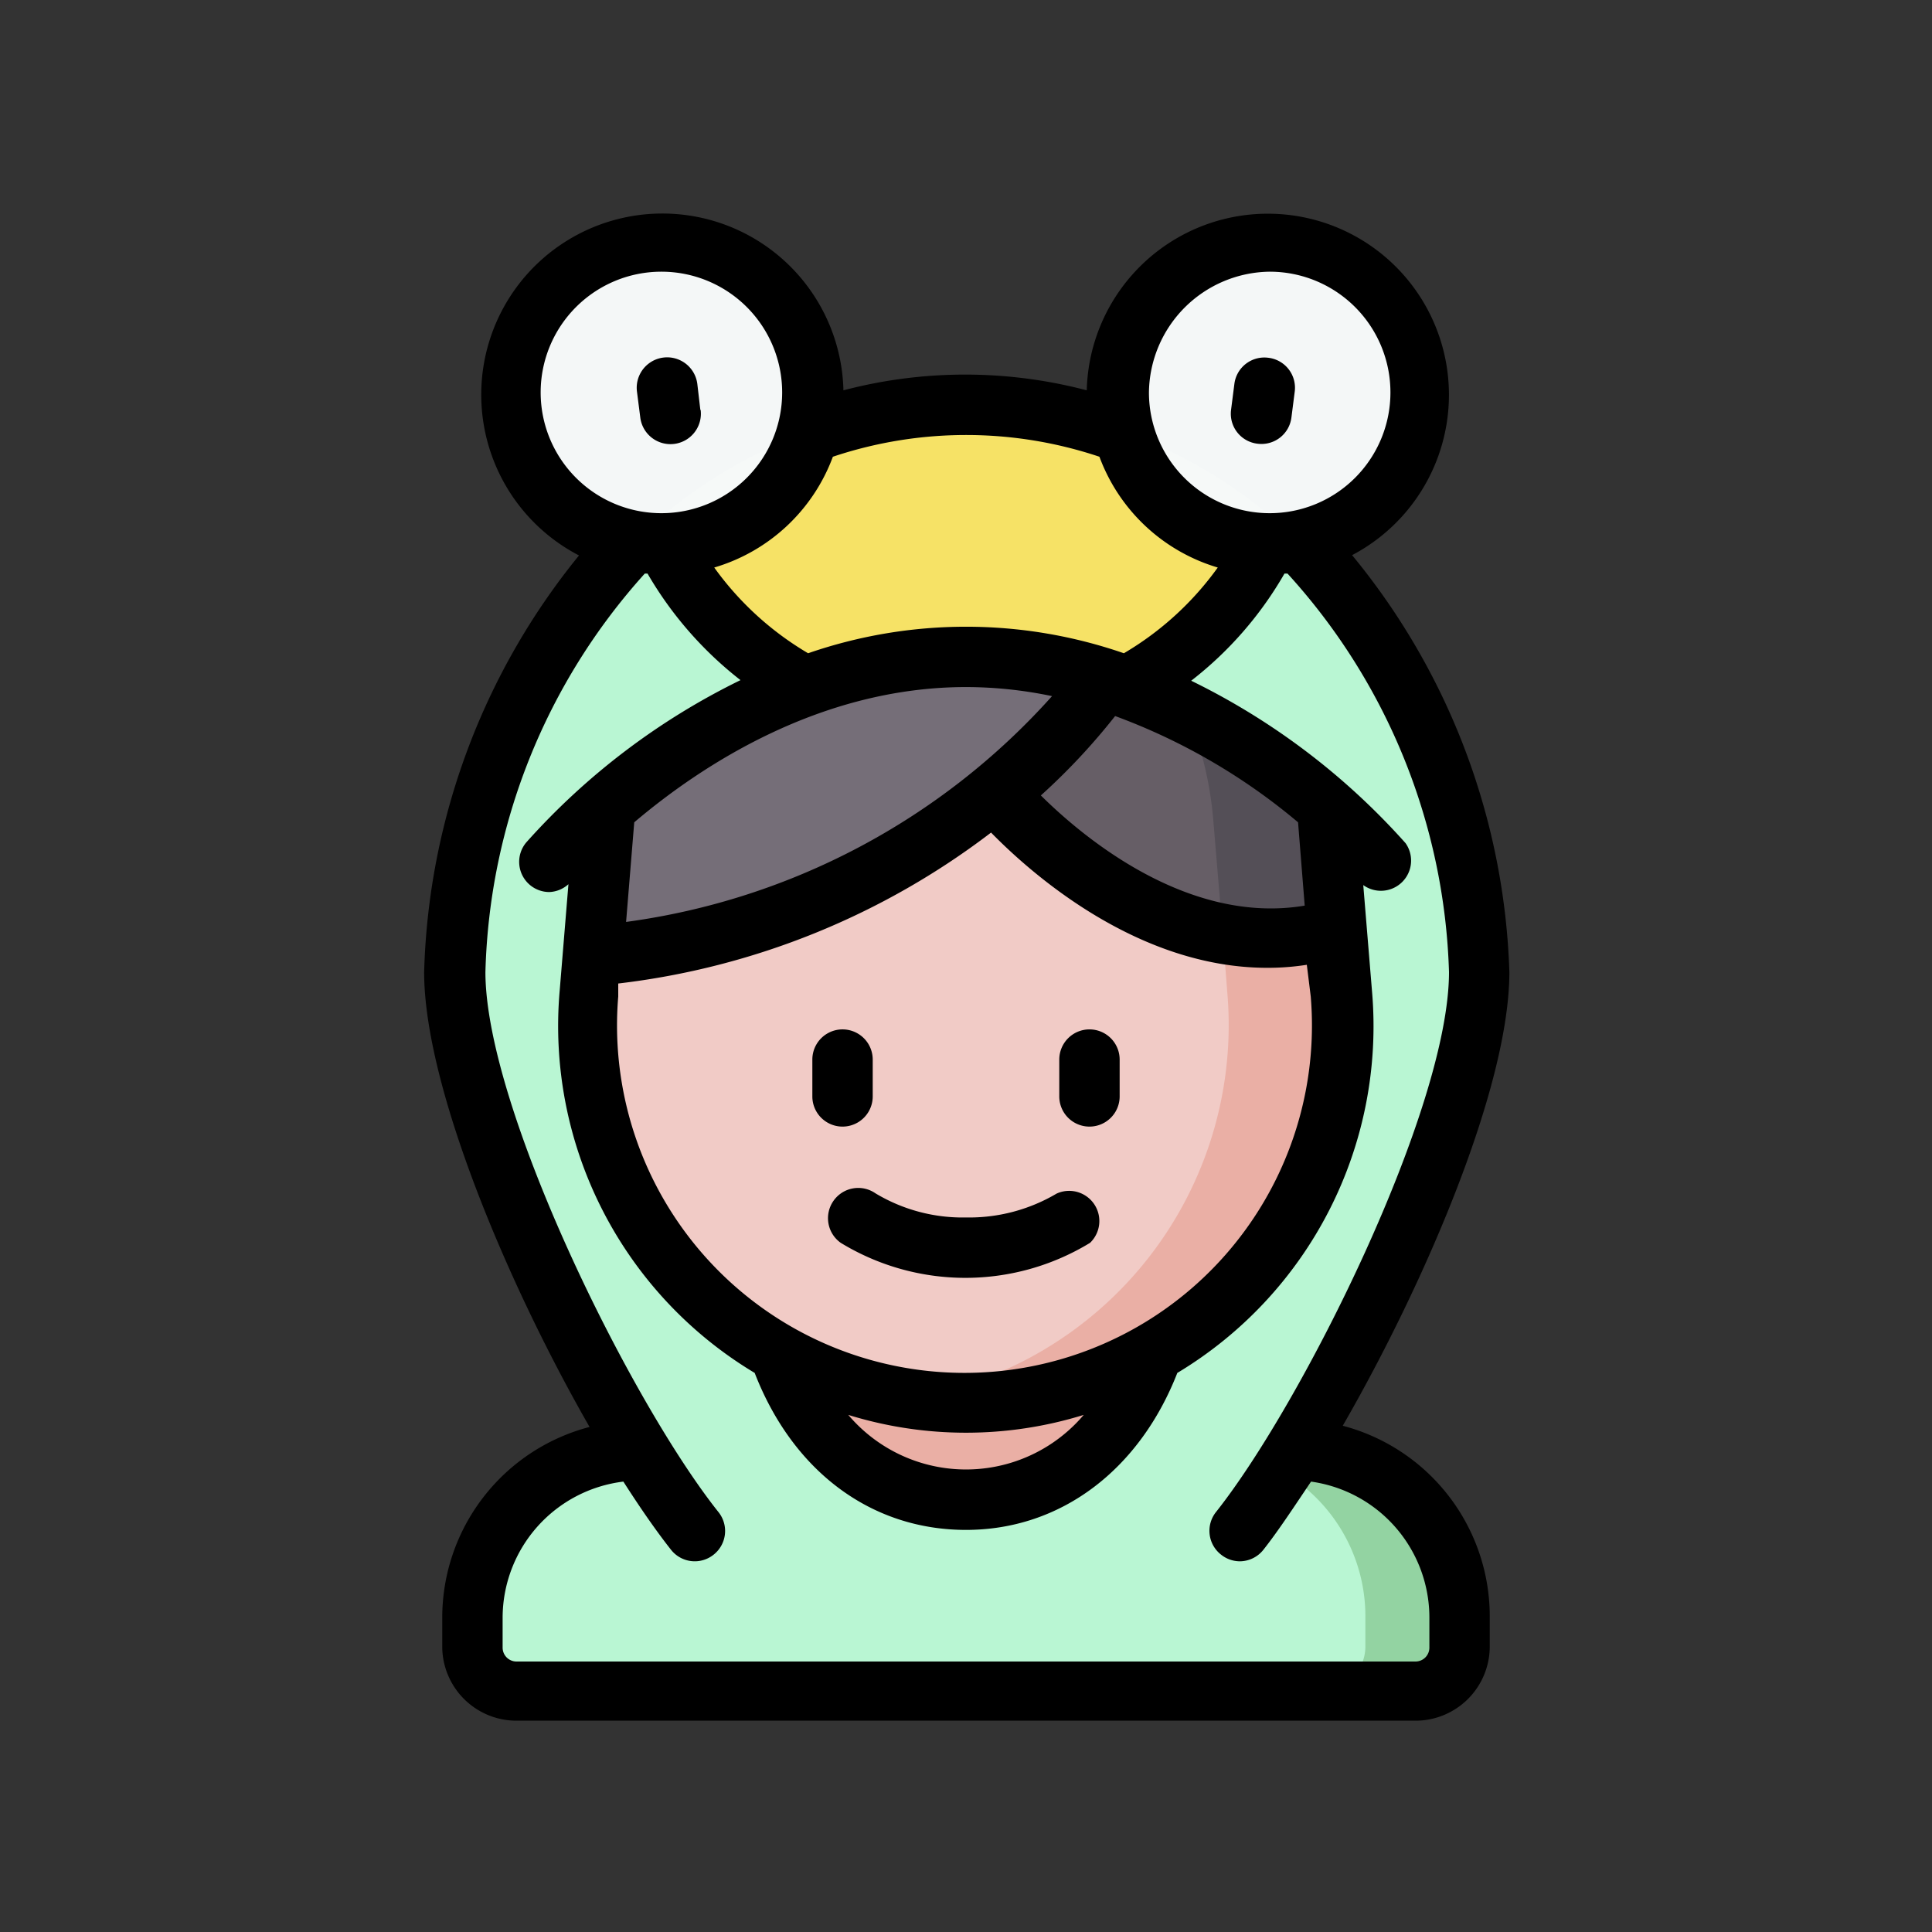
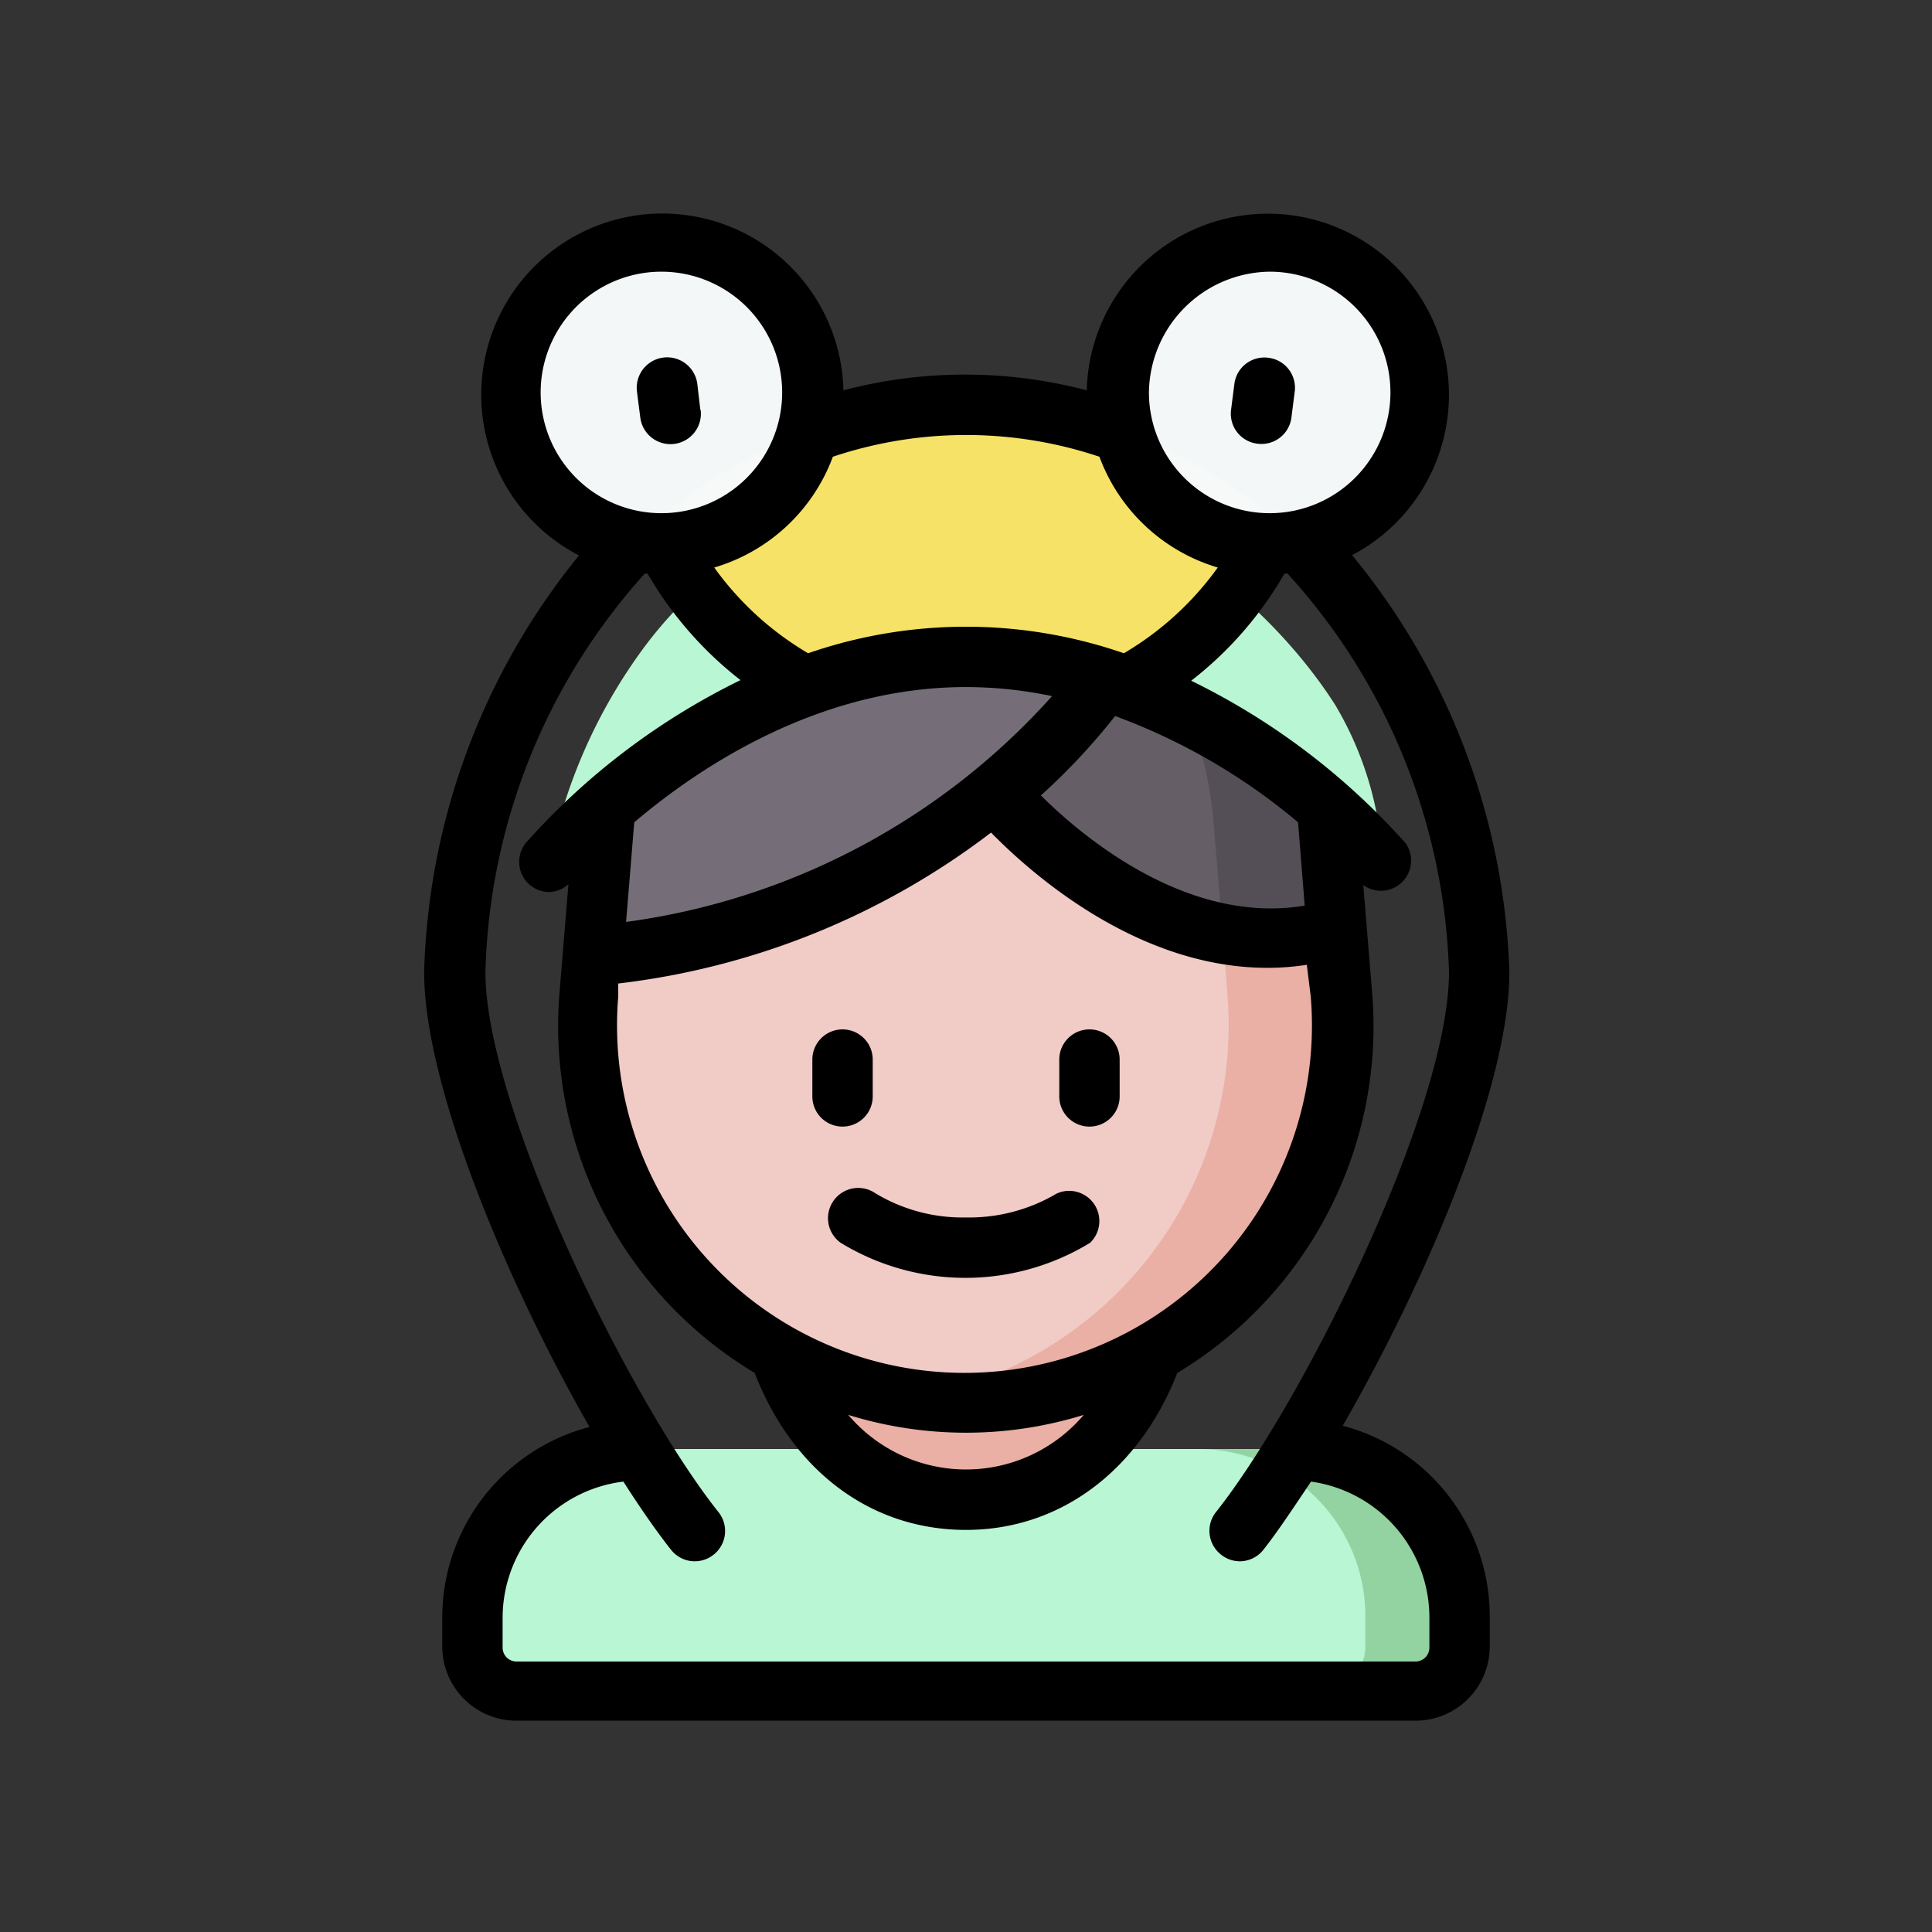
<svg xmlns="http://www.w3.org/2000/svg" width="800px" height="800px" viewBox="0 0 64 64">
  <rect x="0" y="0" width="64" height="64" fill="#333333" stroke="none" />
  <defs>
    <style>.cls-1{fill:#b9f6d3;}.cls-2{fill:#93d3a2;}.cls-3{fill:#eaafa5;}.cls-4{fill:#f1cbc6;}.cls-5{fill:#665e66;}.cls-6{fill:#544f57;}.cls-7{fill:#756e78;}.cls-8{fill:#f6e266;}.cls-9{fill:#f6f9f9;fill-opacity:0.99;}</style>
  </defs>
  <g data-name="Winter Avatar" id="Winter_Avatar-21">
    <path class="cls-1" d="M42.8,48a5.54,5.54,0,0,1,5.55,5.56v1A1.46,1.46,0,0,1,46.89,56H17.11a1.47,1.47,0,0,1-1.47-1.46v-1A5.55,5.55,0,0,1,21.2,48Z" id="path37815-0-0-2" />
    <path class="cls-2" d="M39.68,48a5.54,5.54,0,0,1,5.55,5.56v1A1.46,1.46,0,0,1,43.77,56h3.12a1.46,1.46,0,0,0,1.46-1.46v-1A5.54,5.54,0,0,0,42.8,48Z" id="path161541-8" />
-     <path class="cls-1" d="M21.59,17.42A19.62,19.62,0,0,0,15.05,32.2c0,4.71,4.81,14.59,7.93,18.52H41C44.13,46.79,49,36.91,49,32.2a19.63,19.63,0,0,0-6.56-14.8Z" id="path31776-9-4" />
    <path class="cls-3" d="M25.79,44.82c1,2.79,3.15,4.86,6.21,4.86s5.23-2.07,6.2-4.86l-2-3.67Z" id="path34031-3-7" />
    <path class="cls-4" d="M32,16.21A11.94,11.94,0,0,1,44,27.15l.47,5.78a12.51,12.51,0,1,1-24.93,0L20,27.15A11.94,11.94,0,0,1,32,16.21Z" id="path22985-3-8-4-2" />
    <path class="cls-3" d="M39.66,24.5a12.09,12.09,0,0,1,.53,2.65l.3,3.59.17,2.19A12.51,12.51,0,0,1,30.1,46.32a13.17,13.17,0,0,0,1.9.14A12.51,12.51,0,0,0,44.46,32.93l-.18-2.19Z" id="path101009-9-3-9-4-4" />
    <path class="cls-5" d="M39.11,18.5A11.87,11.87,0,0,1,44,27.15l.29,3.59c-6,1.77-11.2-4.46-11.2-4.46l-.63-3.94Z" id="path66719-4-0" />
    <path class="cls-6" d="M32,16.21a11.88,11.88,0,0,0-1.9.15A11.93,11.93,0,0,1,40.19,27.15l.3,3.59v.16a7.88,7.88,0,0,0,3.78-.16L44,27.15A12,12,0,0,0,32,16.21Z" id="path101011-3-6-2-4-6" />
    <path class="cls-7" d="M32,16.21A11.94,11.94,0,0,0,20,27.15l-.38,4.55h0A23.39,23.39,0,0,0,39.11,18.5,12.09,12.09,0,0,0,32,16.21Z" id="path22989-5-31-7-2" />
    <path class="cls-5" d="M32,16.21a11.88,11.88,0,0,0-1.9.15,11.95,11.95,0,0,1,7.69,4.56,17.53,17.53,0,0,0,1.32-2.42A12.09,12.09,0,0,0,32,16.21Z" id="path186167-9-0-6-9" />
    <path class="cls-1" d="M18.2,28.57s5.68-6.81,13.8-6.81,13.8,6.81,13.8,6.81a11.25,11.25,0,0,0-1.57-5.22c-2.19-3.43-6.84-7.41-12.39-7.41a13.67,13.67,0,0,0-10.53,5.54A17.66,17.66,0,0,0,18.2,28.57Z" id="path31119-4-9" />
    <path class="cls-8" d="M32,13.4a15.75,15.75,0,0,0-10.41,4l.45.66a11.23,11.23,0,0,0,4.6,4.66,15.15,15.15,0,0,1,10.72,0A11.17,11.17,0,0,0,42,18.08l.43-.68A15.75,15.75,0,0,0,32,13.4Z" id="path31969-8" />
    <path class="cls-9" d="M42.06,8a5,5,0,1,0,5,5A5,5,0,0,0,42.06,8Z" id="path23838-0" />
    <path class="cls-9" d="M21.94,8a5,5,0,1,0,5,5A5,5,0,0,0,21.94,8Z" id="path23637-4" />
    <path d="M28.91,36.32V35.1a1,1,0,0,0-2,0v1.22a1,1,0,0,0,2,0Z" />
    <path d="M36.09,34.1a1,1,0,0,0-1,1v1.22a1,1,0,0,0,2,0V35.1A1,1,0,0,0,36.09,34.1Z" />
    <path d="M35,39.54a5.69,5.69,0,0,1-3,.79,5.6,5.6,0,0,1-3-.8,1,1,0,0,0-1.39.25,1,1,0,0,0,.24,1.39,7.93,7.93,0,0,0,8.26,0A1,1,0,0,0,35,39.54Z" />
    <path d="M44.79,18.39A6,6,0,1,0,36,12.93a15.84,15.84,0,0,0-8.06,0,6,6,0,1,0-8.76,5.47A22.85,22.85,0,0,0,14.05,32.2c0,3.77,2.75,10.31,5.48,15.07a6.53,6.53,0,0,0-4.88,6.31v1A2.46,2.46,0,0,0,17.11,57H46.89a2.46,2.46,0,0,0,2.46-2.46v-1a6.53,6.53,0,0,0-4.87-6.31C47.2,42.51,50,36,50,32.2A22.85,22.85,0,0,0,44.79,18.39ZM42.06,9a4,4,0,1,1-4,4A4.05,4.05,0,0,1,42.06,9Zm-5.64,6.13a6,6,0,0,0,3.92,3.67,10.19,10.19,0,0,1-3.11,2.84,16,16,0,0,0-10.46,0,10.19,10.19,0,0,1-3.11-2.84,6,6,0,0,0,3.93-3.67A13.9,13.9,0,0,1,36.42,15.13Zm7,17.88a11.51,11.51,0,1,1-22.94,0l0-.43a25.17,25.17,0,0,0,12.35-5c1.36,1.39,4.87,4.48,9.15,4.48a8.35,8.35,0,0,0,1.31-.1ZM35.9,46.87a5.11,5.11,0,0,1-7.8,0,13.18,13.18,0,0,0,7.8,0ZM32,22.76a13.91,13.91,0,0,1,2.85.3,23.06,23.06,0,0,1-14.11,7.48l.27-3.3C23.25,25.34,27.19,22.76,32,22.76Zm11,4.48L43.22,30c-3.88.65-7.36-2.28-8.74-3.65a21.25,21.25,0,0,0,2.46-2.63A20.25,20.25,0,0,1,43,27.24ZM17.91,13a4,4,0,1,1,4,4A4,4,0,0,1,17.91,13ZM47.35,53.58v1a.46.46,0,0,1-.46.46H17.11a.46.46,0,0,1-.46-.46v-1a4.55,4.55,0,0,1,4-4.5c.55.86,1.09,1.64,1.58,2.26a1,1,0,0,0,1.41.16,1,1,0,0,0,.16-1.41c-2.92-3.67-7.72-13.4-7.72-17.89A20.5,20.5,0,0,1,21.36,19h.09a12.28,12.28,0,0,0,3.08,3.53,23.08,23.08,0,0,0-7.1,5.38,1,1,0,0,0,.13,1.41,1,1,0,0,0,.64.23,1,1,0,0,0,.63-.26l-.29,3.53A13.4,13.4,0,0,0,25,45.48c1.26,3.25,3.85,5.2,7,5.2s5.75-2,7-5.2a13.4,13.4,0,0,0,6.45-12.64l-.29-3.52a1,1,0,0,0,1.4-1.39,23.08,23.08,0,0,0-7.1-5.38A12.13,12.13,0,0,0,42.55,19h.1A20.49,20.49,0,0,1,48,32.2c0,4.52-4.84,14.26-7.72,17.89a1,1,0,0,0,.17,1.41,1,1,0,0,0,.62.22,1,1,0,0,0,.78-.38c.49-.62,1-1.4,1.58-2.26A4.55,4.55,0,0,1,47.35,53.58Z" />
    <path d="M23.2,13.58l-.1-.86a1,1,0,0,0-2,.25l.11.86a1,1,0,1,0,2-.25Z" />
    <path d="M41.67,14.7a1,1,0,0,0,1.11-.87l.11-.86A1,1,0,0,0,42,11.85a1,1,0,0,0-1.11.87l-.11.86A1,1,0,0,0,41.67,14.7Z" />
  </g>
</svg>